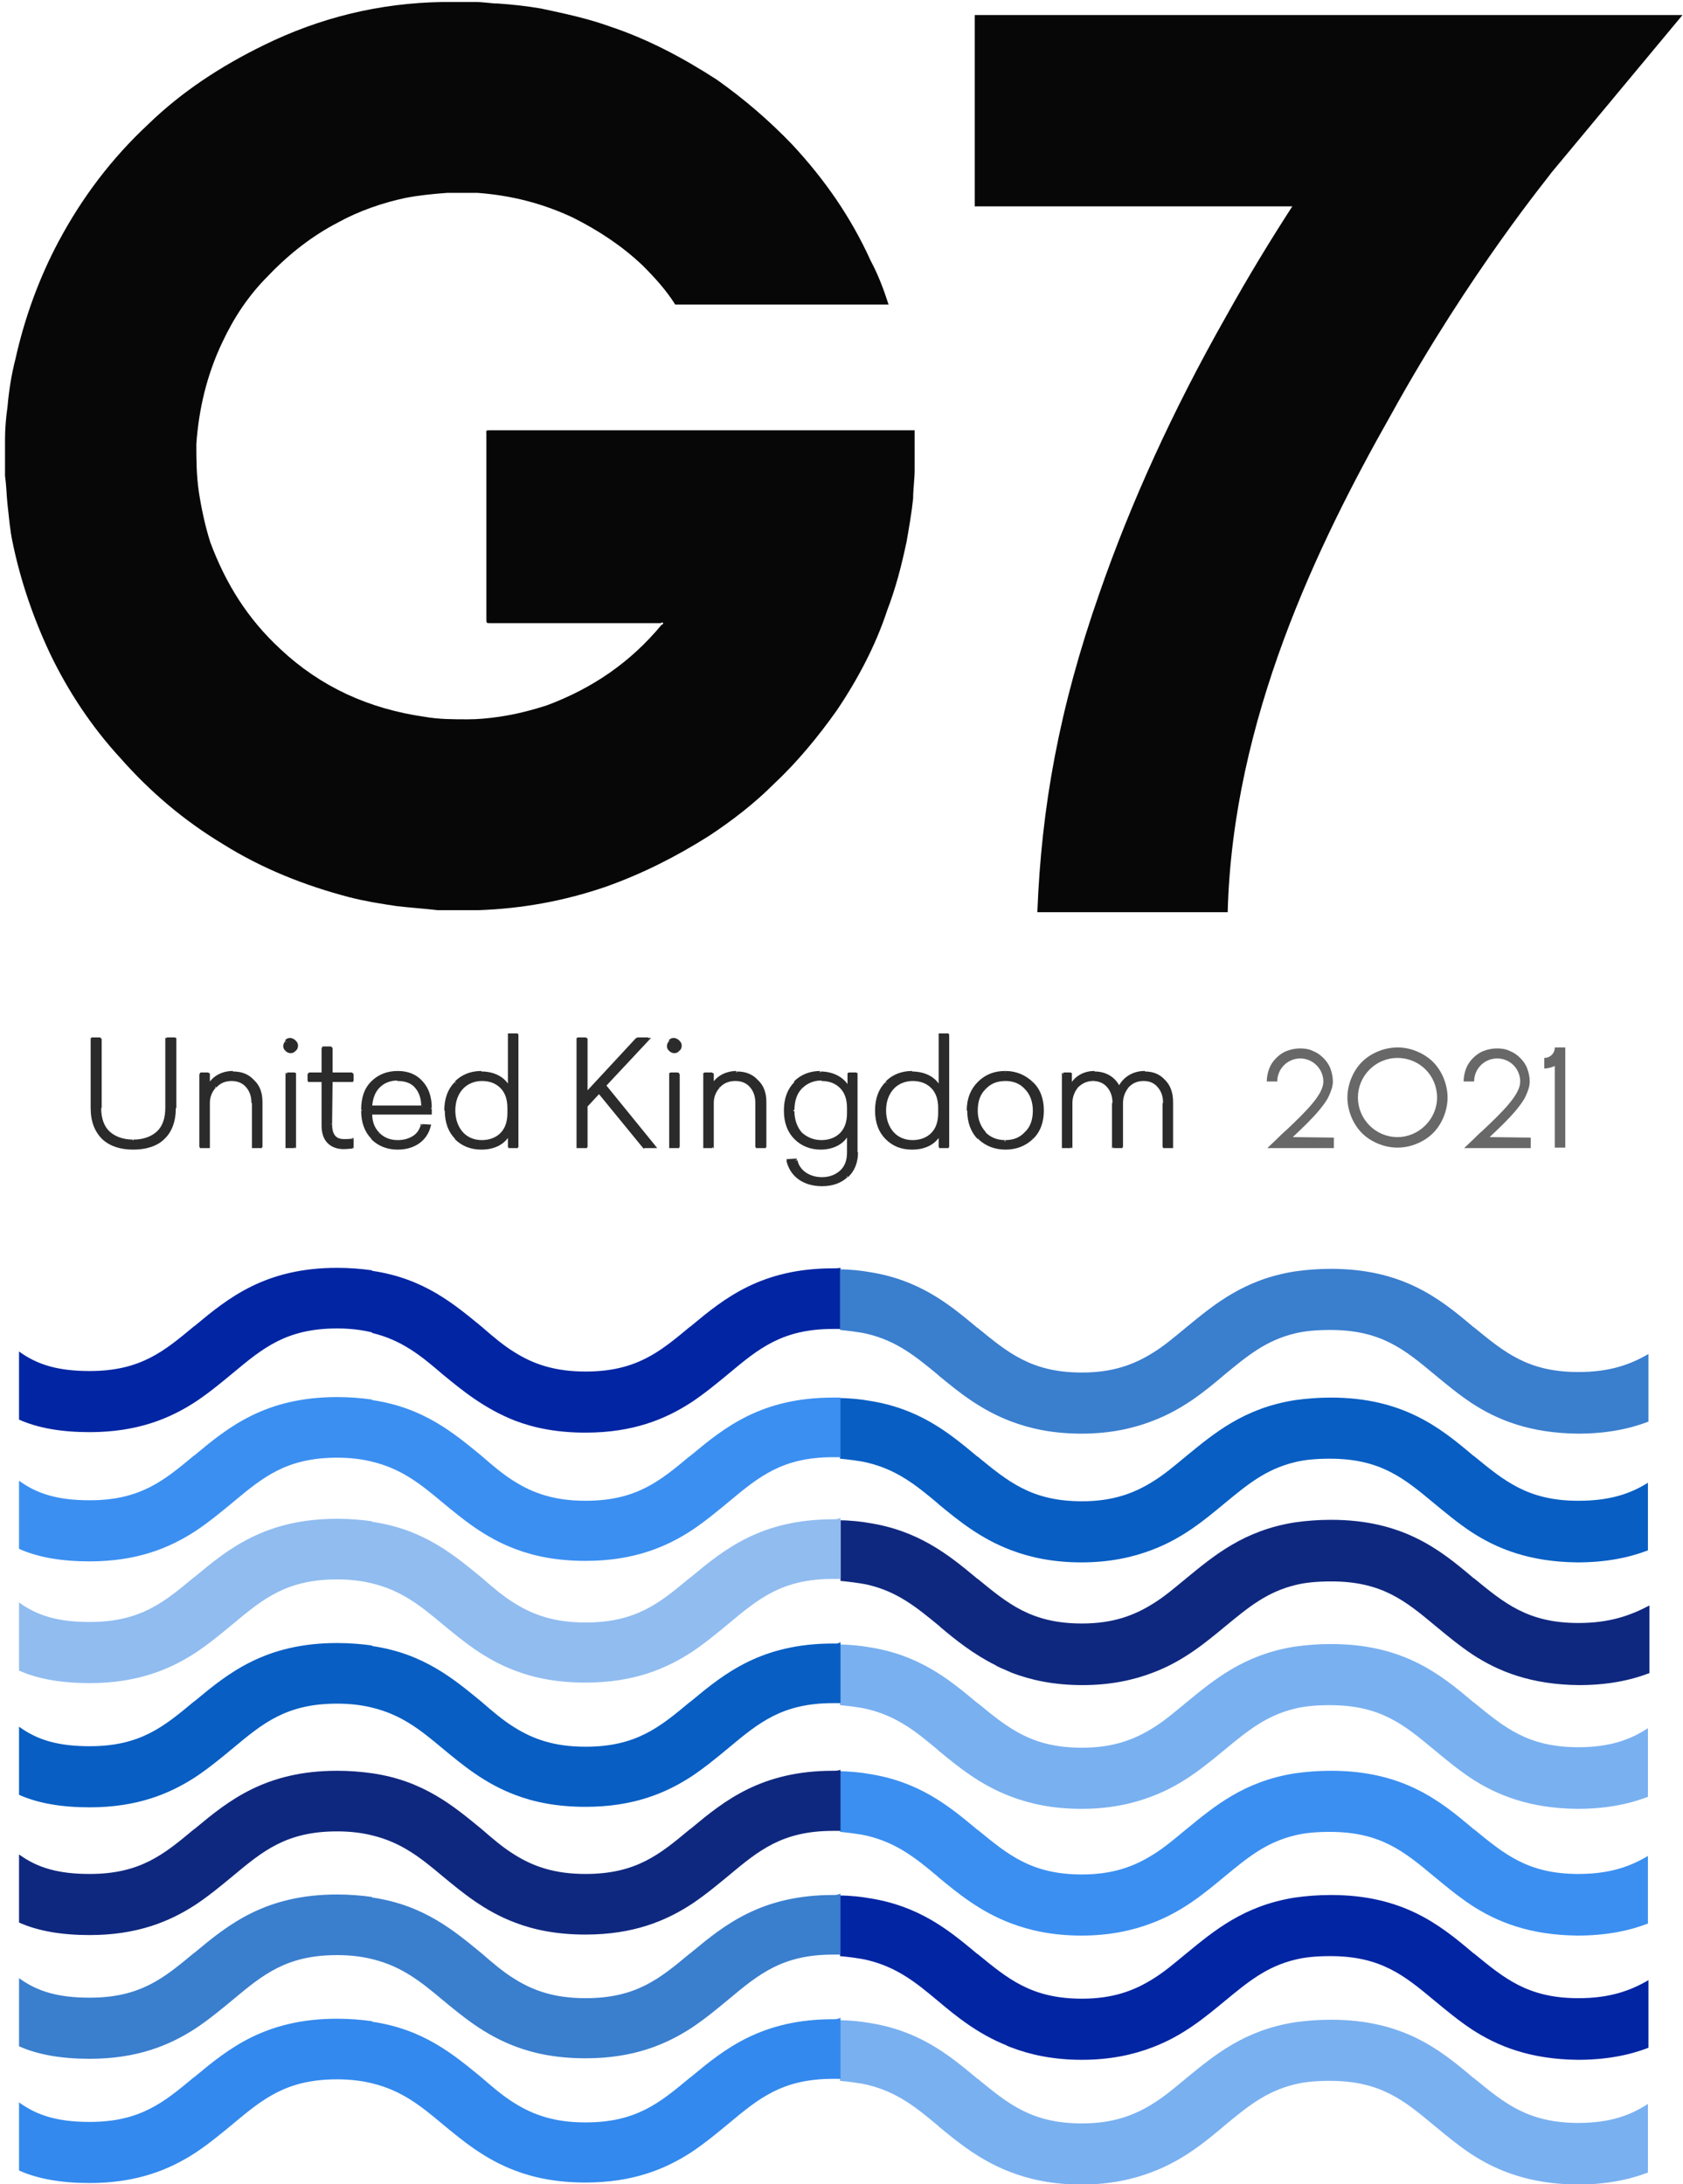
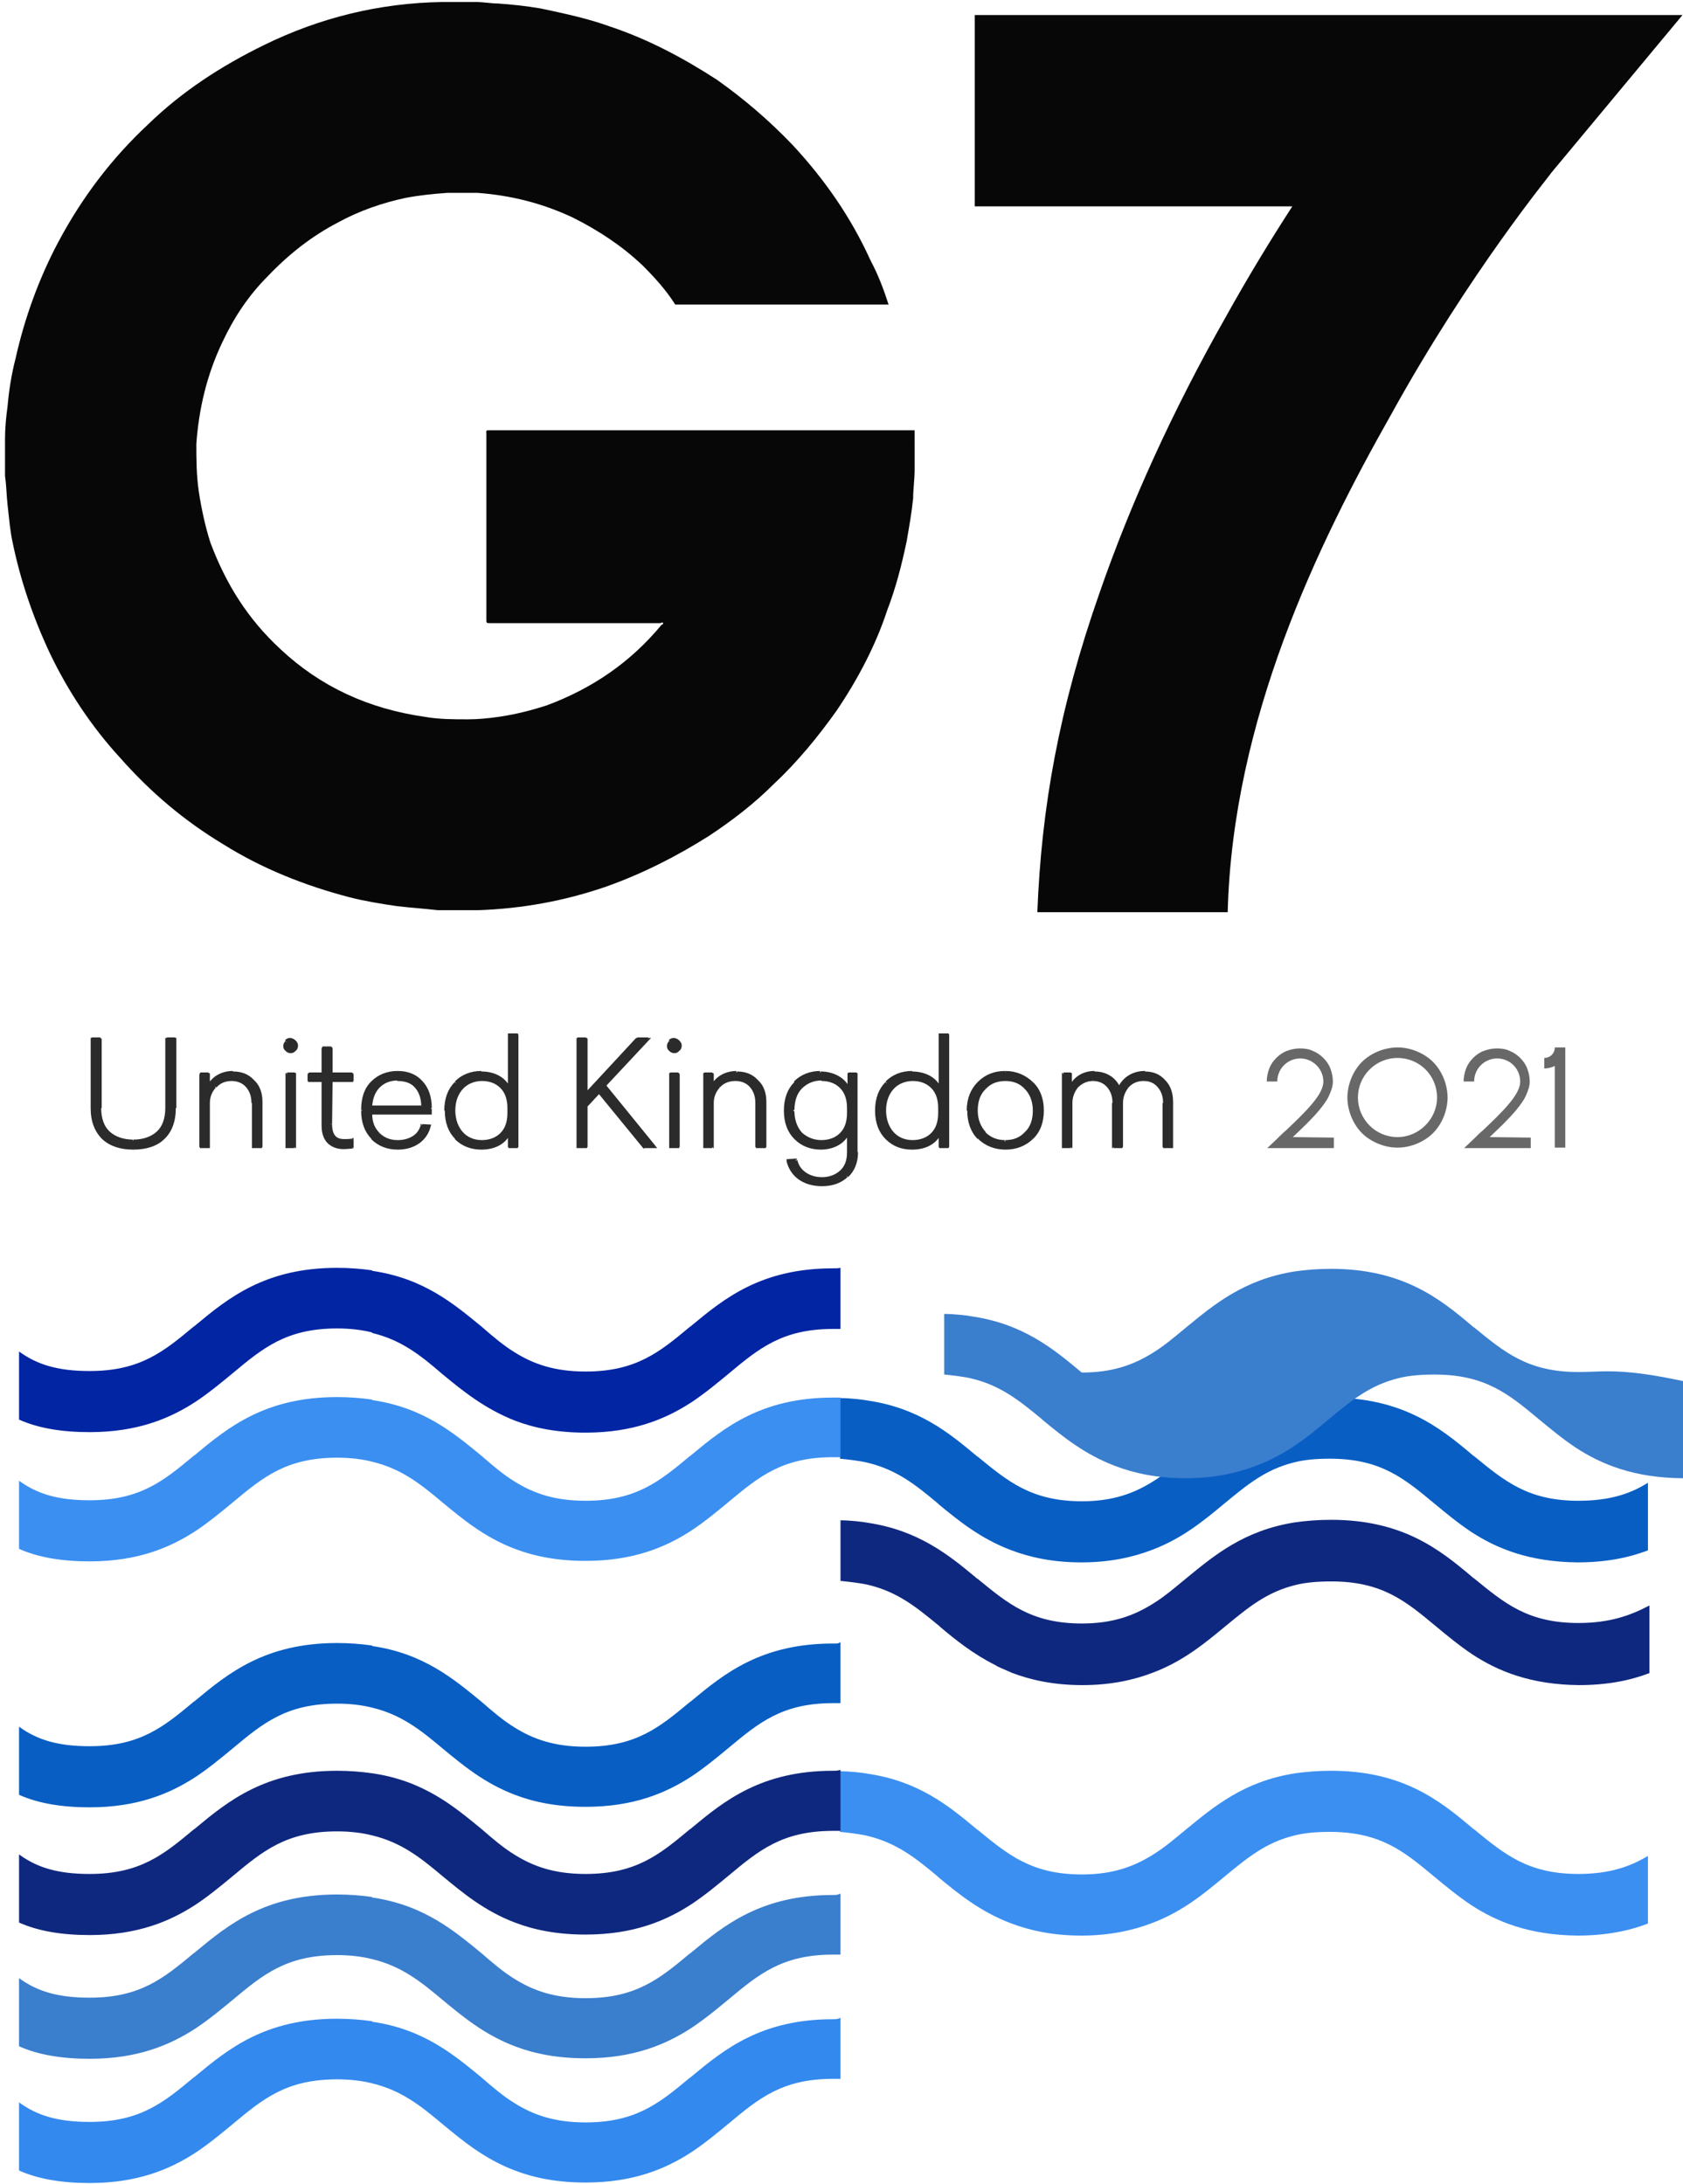
<svg xmlns="http://www.w3.org/2000/svg" version="1.1" id="Layer_1" x="0px" y="0px" viewBox="0 0 336 436" style="enable-background:new 0 0 336 436;" xml:space="preserve">
  <style type="text/css">
	.st0{fill:#0125A3;}
	.st1{fill-rule:evenodd;clip-rule:evenodd;fill:#3B8FF1;}
	.st2{fill-rule:evenodd;clip-rule:evenodd;fill:#79B0F0;}
	.st3{fill-rule:evenodd;clip-rule:evenodd;fill:#0F287F;}
	.st4{fill-rule:evenodd;clip-rule:evenodd;fill:#085EC3;}
	.st5{fill-rule:evenodd;clip-rule:evenodd;fill:#3A7ECE;}
	.st6{fill:#070707;}
	.st7{fill:#686868;}
	.st8{fill:#2B2B2B;}
	.st9{fill:#90BCF0;}
	.st10{fill:#3B8FF1;}
	.st11{fill:#085EC3;}
	.st12{fill:#0F287F;}
	.st13{fill:#3A7ECE;}
	.st14{fill:#3389ED;}
</style>
-   <path class="st0" d="M315.1,398.9c-10.1,0-14.8-4-20.8-8.9c-0.2-0.1-0.3-0.2-0.4-0.3v0c-6.5-5.5-13.9-11.4-28.2-11.4  c-2.6,0-4.9,0.2-7.1,0.5v0c-10.3,1.6-16.3,6.7-21.8,11.2c-2.3,1.9-4.4,3.7-6.7,5.1v0c-3.7,2.3-7.9,3.9-14.1,3.9  c-10.1,0-14.8-4-20.8-8.9c-0.2-0.1-0.3-0.2-0.4-0.3v0c-5.4-4.5-11.4-9.4-21.5-10.9v0c-1-0.2-3.6-0.5-5.6-0.5v12.1  c1.1,0.1,3.9,0.4,5.5,0.8v0c5.8,1.4,9.6,4.4,14,8.1c3.8,3.2,8,6.6,13.7,8.9c0.1,0.1,0.2,0.1,0.4,0.2c0.2,0.1,0.3,0.1,0.5,0.2v0  c3.9,1.5,8.5,2.5,14.2,2.5c5.6,0,10.2-1,14.1-2.5v0c6.1-2.3,10.5-6,14.5-9.3c4.5-3.7,8.2-6.8,14-8.2v0c2-0.5,4.3-0.7,7-0.7  c10.1,0,14.8,3.9,20.8,8.9c2.3,1.9,4.7,3.9,7.4,5.7v0c5.2,3.4,11.7,6,21.2,6.1c5.6,0,10.2-0.9,14.1-2.4v-13.5  C325.5,397.4,321.4,398.9,315.1,398.9z" />
  <path class="st0" d="M166.3,253.2c-14.3,0-21.7,6-28.2,11.4v0c-0.1,0.1-0.2,0.2-0.4,0.3c-6,5-10.7,8.9-20.8,8.9  c-6.2,0-10.4-1.5-14.1-3.8v0c-2.3-1.4-4.4-3.2-6.7-5.2c-5.5-4.5-11.5-9.6-21.8-11.1v-0.1c-2.1-0.3-4.5-0.5-7-0.5  c-14.3,0-21.7,6-28.2,11.4v0c-0.1,0.1-0.2,0.2-0.4,0.3c-6,5-10.7,8.9-20.8,8.9c-6.2,0-10.4-1.2-14.1-3.9v13.6  c3.8,1.7,8.5,2.5,14.1,2.5c9.5,0,16-2.7,21.2-6.1v0c2.7-1.8,5.1-3.8,7.4-5.7c6-5,10.7-8.9,20.8-8.9c2.7,0,5,0.3,7,0.8v0.1  c5.8,1.4,9.6,4.4,14,8.2c4,3.3,8.4,6.9,14.5,9.3v0c3.9,1.5,8.5,2.4,14.1,2.4c9.5,0,16-2.7,21.2-6.1v0c2.7-1.8,5.1-3.8,7.4-5.7  c6-5,10.7-8.9,20.8-8.9c0.5,0,1,0,1.5,0v-12.2C167.3,253.2,166.8,253.2,166.3,253.2z" />
  <path class="st1" d="M315.1,374.1c-10.1,0-14.8-4-20.8-8.9c-0.2-0.1-0.3-0.2-0.4-0.3c-6.5-5.5-13.9-11.4-28.2-11.4  c-2.6,0-4.9,0.2-7.1,0.5v0c-10.3,1.6-16.3,6.7-21.8,11.2c-2.3,1.9-4.4,3.7-6.7,5.1v0c-3.7,2.3-7.9,3.9-14.1,3.9  c-10.1,0-14.8-4-20.8-8.9c-0.2-0.1-0.3-0.2-0.4-0.3v0c-5.4-4.5-11.4-9.4-21.5-10.9v0c-1-0.2-3.6-0.5-5.6-0.5v12.1  c1.1,0.1,3.9,0.4,5.5,0.8c5.8,1.4,9.6,4.4,14,8.1c0.1,0.1,0.1,0.1,0.2,0.2c4,3.3,8.3,6.8,14.3,9.1v0c3.9,1.5,8.5,2.5,14.2,2.5  c5.6,0,10.2-1,14.1-2.5v0c6.1-2.3,10.4-5.9,14.5-9.3c4.5-3.7,8.2-6.8,14-8.2v0c2-0.5,4.3-0.7,7-0.7c10.1,0,14.8,3.9,20.8,8.9  c2.3,1.9,4.7,3.9,7.4,5.7c5.2,3.4,11.7,6,21.2,6.1c5.6,0,10.2-0.9,14.1-2.4v-13.5C325.5,372.6,321.4,374.1,315.1,374.1z" />
-   <path class="st2" d="M315.1,348.8c-10.1,0-14.8-4-20.8-8.9c-0.2-0.1-0.3-0.2-0.4-0.3v0c-6.5-5.5-13.9-11.4-28.2-11.4  c-2.6,0-4.9,0.2-7.1,0.5v0c-10.3,1.6-16.3,6.7-21.8,11.2c-2.3,1.9-4.4,3.7-6.7,5.1v0c-3.7,2.3-7.9,3.9-14.1,3.9  c-10.1,0-14.8-4-20.8-8.9c-0.2-0.1-0.3-0.2-0.4-0.3v0c-5.4-4.5-11.4-9.4-21.5-10.9v0c-1-0.2-3.6-0.5-5.6-0.5v12.1  c1.1,0.1,3.9,0.4,5.5,0.8c5.8,1.4,9.6,4.4,14,8.1c0.1,0.1,0.1,0.1,0.2,0.2c4,3.3,8.3,6.8,14.3,9.1v0c3.9,1.5,8.5,2.5,14.2,2.5  c5.6,0,10.2-1,14.1-2.5v0c6.1-2.3,10.5-6,14.5-9.3c4.5-3.7,8.2-6.8,14-8.2v0c2-0.5,4.3-0.7,7-0.7c10.1,0,14.8,3.9,20.8,8.9  c2.3,1.9,4.7,3.9,7.4,5.7v0c5.2,3.4,11.7,6,21.2,6.1c5.6,0,10.2-0.9,14.1-2.4V345C325.5,347.3,321.4,348.8,315.1,348.8z" />
  <path class="st3" d="M315.1,324c-10.1,0-14.8-4-20.8-8.9c-0.2-0.1-0.3-0.2-0.4-0.3v0c-6.5-5.5-13.9-11.4-28.2-11.4  c-2.6,0-4.9,0.2-7.1,0.5v0c-10.3,1.6-16.3,6.7-21.8,11.2c-2.3,1.9-4.4,3.7-6.7,5.1v0c-3.7,2.3-7.9,3.9-14.1,3.9  c-10.1,0-14.8-4-20.8-8.9c-0.2-0.1-0.3-0.2-0.4-0.3v0c-5.4-4.5-11.5-9.4-21.5-10.9v0c-1-0.2-3.6-0.5-5.5-0.5v12.1h0  c1.1,0.1,3.9,0.4,5.6,0.8v0c5.8,1.4,9.5,4.4,14,8.1c0.1,0.1,0.2,0.1,0.2,0.2c3.2,2.7,6.7,5.5,11.1,7.7c0.2,0.1,0.3,0.2,0.5,0.3  c0.3,0.1,0.6,0.3,0.9,0.4c0.5,0.2,1.1,0.5,1.6,0.7c0.1,0,0.1,0.1,0.2,0.1v0c3.9,1.5,8.5,2.5,14.2,2.5c5.6,0,10.2-1,14.1-2.5v0  c6.1-2.3,10.5-6,14.5-9.3c4.5-3.7,8.2-6.8,14-8.2v0c2-0.5,4.4-0.7,7.1-0.7c10.1,0,14.8,3.9,20.8,8.9c2.3,1.9,4.7,3.9,7.4,5.7v0  c5.2,3.4,11.7,6,21.2,6.1c5.6,0,10.2-0.9,14.1-2.4v-13.5C325.5,322.5,321.4,324,315.1,324z" />
  <path class="st4" d="M315.1,299.6c-10.1,0-14.8-4-20.8-8.9c-0.2-0.1-0.3-0.2-0.4-0.3C287.5,285,280,279,265.7,279  c-2.6,0-4.9,0.2-7.1,0.5v0c-10.3,1.6-16.3,6.7-21.8,11.2c-2.3,1.9-4.4,3.7-6.7,5.1v0c-3.7,2.3-7.9,3.9-14.1,3.9  c-10.1,0-14.8-4-20.8-8.9c-0.2-0.1-0.3-0.2-0.4-0.3v0c-5.4-4.5-11.4-9.4-21.5-10.9v0c-1-0.2-3.6-0.5-5.6-0.5v12.1  c1.1,0.1,3.9,0.4,5.5,0.8c5.8,1.4,9.6,4.4,14,8.1c0.1,0.1,0.1,0.1,0.2,0.2c4,3.3,8.3,6.8,14.3,9.1v0c3.9,1.5,8.5,2.5,14.2,2.5  c5.6,0,10.2-1,14.1-2.5v0c6.1-2.3,10.4-5.9,14.5-9.3c4.5-3.7,8.2-6.8,14-8.2v0c2-0.5,4.3-0.7,7-0.7c10.1,0,14.8,3.9,20.8,8.9  c2.3,1.9,4.7,3.9,7.4,5.7c5.2,3.4,11.7,6,21.2,6.1c5.6,0,10.2-0.9,14.1-2.4v-13.5C325.5,298.2,321.4,299.6,315.1,299.6z" />
-   <path class="st5" d="M315.1,273.9c-10.1,0-14.8-4-20.8-8.9c-0.2-0.1-0.3-0.2-0.4-0.3v0c-6.5-5.5-13.9-11.4-28.2-11.4  c-2.6,0-4.9,0.2-7.1,0.5c-10.3,1.6-16.3,6.7-21.8,11.2c-2.3,1.9-4.4,3.7-6.7,5.1v0c-3.7,2.3-7.9,3.9-14.1,3.9  c-10.1,0-14.8-4-20.8-8.9c-0.2-0.1-0.3-0.2-0.4-0.3v0c-5.4-4.5-11.4-9.4-21.5-10.9v0c-1-0.2-3.6-0.5-5.6-0.5v12.1  c1.1,0.1,3.9,0.4,5.5,0.8c5.8,1.4,9.5,4.4,14,8.1c0.1,0.1,0.1,0.1,0.2,0.2c4,3.3,8.3,6.8,14.3,9.1v0c3.9,1.5,8.5,2.5,14.2,2.5  c5.6,0,10.2-1,14.1-2.5v0c6.1-2.3,10.5-5.9,14.5-9.3c4.5-3.7,8.2-6.8,14-8.2v0c2-0.5,4.4-0.7,7.1-0.7c10.1,0,14.8,3.9,20.8,8.9  c2.3,1.9,4.7,3.9,7.4,5.7v0c5.2,3.4,11.7,6,21.2,6.1c5.6,0,10.2-0.9,14.1-2.4v-13.5C325.5,272.4,321.4,273.9,315.1,273.9z" />
-   <path class="st2" d="M315.1,423.8c-10.1,0-14.8-4-20.8-8.9c-0.2-0.1-0.3-0.2-0.4-0.3v0c-6.5-5.5-13.9-11.4-28.2-11.4  c-2.6,0-4.9,0.2-7.1,0.5v0c-10.3,1.6-16.3,6.7-21.8,11.2c-2.3,1.9-4.4,3.7-6.7,5.1v0c-3.7,2.3-7.9,3.9-14.1,3.9  c-10.1,0-14.8-4-20.8-8.9c-0.2-0.1-0.3-0.2-0.4-0.3v0c-5.4-4.5-11.4-9.4-21.5-10.9v0c-1-0.2-3.6-0.5-5.6-0.5v12.1  c1.1,0.1,3.9,0.4,5.5,0.8h0v0c5.8,1.4,9.6,4.4,14,8.1c0.1,0.1,0.2,0.1,0.2,0.2c4,3.3,8.3,6.8,14.3,9.1v0c3.9,1.5,8.5,2.5,14.2,2.5  c5.6,0,10.2-1,14.1-2.5v0c6.1-2.3,10.5-5.9,14.5-9.3c4.5-3.7,8.2-6.8,14-8.2v0c2-0.5,4.3-0.7,7-0.7c10.1,0,14.8,3.9,20.8,8.9  c2.3,1.9,4.7,3.9,7.4,5.7c5.2,3.4,11.7,6,21.2,6.1c5.6,0,10.2-0.9,14.1-2.4V420C325.5,422.3,321.4,423.8,315.1,423.8z" />
+   <path class="st5" d="M315.1,273.9c-10.1,0-14.8-4-20.8-8.9c-0.2-0.1-0.3-0.2-0.4-0.3v0c-6.5-5.5-13.9-11.4-28.2-11.4  c-2.6,0-4.9,0.2-7.1,0.5c-10.3,1.6-16.3,6.7-21.8,11.2c-2.3,1.9-4.4,3.7-6.7,5.1v0c-3.7,2.3-7.9,3.9-14.1,3.9  c-0.2-0.1-0.3-0.2-0.4-0.3v0c-5.4-4.5-11.4-9.4-21.5-10.9v0c-1-0.2-3.6-0.5-5.6-0.5v12.1  c1.1,0.1,3.9,0.4,5.5,0.8c5.8,1.4,9.5,4.4,14,8.1c0.1,0.1,0.1,0.1,0.2,0.2c4,3.3,8.3,6.8,14.3,9.1v0c3.9,1.5,8.5,2.5,14.2,2.5  c5.6,0,10.2-1,14.1-2.5v0c6.1-2.3,10.5-5.9,14.5-9.3c4.5-3.7,8.2-6.8,14-8.2v0c2-0.5,4.4-0.7,7.1-0.7c10.1,0,14.8,3.9,20.8,8.9  c2.3,1.9,4.7,3.9,7.4,5.7v0c5.2,3.4,11.7,6,21.2,6.1c5.6,0,10.2-0.9,14.1-2.4v-13.5C325.5,272.4,321.4,273.9,315.1,273.9z" />
  <path class="st6" d="M182.6,85.9c0,0-69.6,0-84.7,0c-1,0-0.8,0-0.8,0.8c0,12.2,0,24.7,0,36.9c0,0.8,0,0.8,0.8,0.8  c11.2,0,22.6,0,34,0c0,0,0.3-0.3,0.5,0c0,0.3-0.3,0.3-0.3,0.3c-6.2,7.5-13.8,12.7-22.9,16.1c-3.1,1-6.2,1.8-9.6,2.3  c-2.1,0.3-4.2,0.5-6.2,0.5c-2.9,0-5.7,0-8.6-0.5c-11.2-1.6-20.8-6-28.8-13.5c-6.5-6-10.9-13-14-21.3c-1-3.1-1.8-6.8-2.3-10.1  c-0.5-3.4-0.5-6.5-0.5-9.6c0.5-7,2.1-13.8,5.2-20.3c2.3-4.9,5.2-9.3,9.1-13.2c4.2-4.4,8.8-8,14-10.7c4.2-2.3,8.8-3.9,13.5-4.9  c2.6-0.5,5.5-0.8,8.3-1c1.8,0,3.9,0,6,0c6.8,0.5,13,2.1,19,4.9c5.2,2.6,9.9,5.7,14,9.6c2.3,2.3,4.7,4.9,6.5,7.8h42.6  c-1-3.1-2.1-6-3.6-8.8c-3.9-8.6-9.1-16.1-15.6-23.1c-4.7-4.9-9.6-9.1-15.1-13c-6.8-4.4-13.8-8.1-21.3-10.6  c-4.4-1.6-9.1-2.6-13.8-3.6c-2.9-0.5-5.7-0.8-8.6-1c-1.3,0-2.9-0.3-4.4-0.3c-0.3,0-0.8,0-1,0h-4.4c-0.3,0-0.8,0-1.3,0  C75.8,0.6,63.9,3.5,52.7,9c-8.6,4.2-16.4,9.3-23.1,15.8c-7.3,6.8-13.2,14.6-17.9,23.4c-3.9,7.3-6.8,15.3-8.6,23.4  c-0.8,3.1-1.3,6.2-1.6,9.6C1.2,83.3,1,85.6,1,87.7c0,1,0,2.1,0,2.9v0.5c0,1.3,0,2.6,0,3.9c0.3,2.1,0.3,3.9,0.5,5.7  c0.3,2.6,0.5,5.2,1,7.5c1.6,7.8,4.2,15.3,7.5,22.3c3.6,7.5,8.3,14.6,14,20.8c6,6.8,12.7,12.5,20.5,17.2c7.8,4.9,16.4,8.3,25.2,10.6  c3.1,0.8,6.2,1.3,9.6,1.8c2.6,0.3,5.5,0.5,8.1,0.8c2.6,0,5.5,0,8.1,0c8.6-0.3,17.1-1.8,25.5-4.7c7.3-2.6,14-6,20.5-10.1  c4.7-3.1,9.1-6.5,13-10.4c4.7-4.4,8.8-9.4,12.5-14.6c4.2-6.2,7.8-13,10.1-20c1.8-4.7,2.9-9.1,3.9-13.8c0.5-2.9,1-5.7,1.3-8.6  c0-1.8,0.3-3.9,0.3-5.7c0-0.3,0-0.8,0-1.3v-3.4C182.6,88.2,182.6,86.9,182.6,85.9z" />
  <path class="st6" d="M194.6,3v38.2H258c-4.4,6.8-8.8,14-13.3,22.1c-10.6,18.7-19,37.2-25.2,55.1c-8.1,23.1-11.6,42.9-12.4,63.7h38  c1-38.5,18-73.5,32.6-99.3c15.9-28.8,32-48.1,32-48.3L335.9,3L194.6,3L194.6,3z" />
  <path class="st7" d="M258.1,227c1.9-1.8,3.8-3.6,5.3-5.4c0.8-1,1.5-1.9,1.9-2.8c0.5-1.1,0.8-2,0.8-2.9s-0.2-1.8-0.5-2.6  c-0.3-0.8-0.8-1.5-1.4-2.1c-0.6-0.6-1.3-1.1-2.1-1.4c-0.8-0.4-1.7-0.5-2.6-0.5s-1.8,0.2-2.6,0.5c-0.8,0.3-1.5,0.8-2.1,1.4  c-0.6,0.6-1.1,1.3-1.4,2.1c-0.3,0.8-0.5,1.7-0.5,2.6h2.1c0-2.6,2.1-4.6,4.6-4.6c2.5,0,4.6,2.1,4.6,4.6c0,1.2-0.7,2.6-2.2,4.4  c-1.4,1.7-3.4,3.6-5.3,5.4c-0.6,0.5-1.2,1.1-1.8,1.7l-1.9,1.8h13.3v-2.1L258.1,227L258.1,227z M282.9,228.3c1.2-0.5,2.3-1.2,3.2-2.1  c0.9-0.9,1.6-2,2.1-3.2c0.5-1.2,0.8-2.6,0.8-3.9s-0.3-2.7-0.8-3.9c-0.5-1.2-1.2-2.3-2.1-3.2c-0.9-0.9-2-1.6-3.2-2.1  c-1.2-0.5-2.5-0.8-3.9-0.8c-1.3,0-2.7,0.3-3.9,0.8c-1.2,0.5-2.3,1.2-3.2,2.1c-0.9,0.9-1.6,2-2.1,3.2c-0.5,1.2-0.8,2.6-0.8,3.9  s0.3,2.7,0.8,3.9c0.5,1.2,1.2,2.3,2.1,3.2c0.9,0.9,2,1.6,3.2,2.1c1.2,0.5,2.5,0.8,3.9,0.8C280.4,229.1,281.7,228.8,282.9,228.3z   M286.9,219.1c0,4.3-3.6,7.9-7.9,7.9c-4.4,0-7.9-3.6-7.9-7.9c0-4.3,3.5-7.9,7.9-7.9C283.4,211.2,286.9,214.7,286.9,219.1z   M297.4,227c1.9-1.8,3.8-3.6,5.3-5.4c0.8-1,1.5-1.9,1.9-2.8c0.5-1.1,0.8-2,0.8-2.9s-0.2-1.8-0.5-2.6c-0.3-0.8-0.8-1.5-1.4-2.1  c-0.6-0.6-1.3-1.1-2.1-1.4c-0.8-0.4-1.7-0.5-2.6-0.5s-1.8,0.2-2.6,0.5c-0.8,0.3-1.5,0.8-2.1,1.4c-0.6,0.6-1.1,1.3-1.4,2.1  c-0.3,0.8-0.5,1.7-0.5,2.6h2.1c0-2.6,2.1-4.6,4.6-4.6c2.6,0,4.6,2.1,4.6,4.6c0,1.2-0.7,2.6-2.2,4.4c-1.4,1.7-3.4,3.6-5.3,5.4  c-0.6,0.5-1.2,1.1-1.8,1.7l-1.9,1.8h13.3v-2.1L297.4,227L297.4,227z M312.5,209.1h-2.1v0.2c-0.1,1.1-1,1.9-2.1,1.9v2.1  c0.7,0,1.5-0.2,2.1-0.5v16.3h2.1v-19.8C312.5,209.2,312.5,209.1,312.5,209.1z" />
  <path class="st8" d="M33.3,207.4v13.8c0,4.3-2.5,6.5-6.6,6.5s-6.6-2.3-6.6-6.5v-13.8h-1.7v13.9c0,5.2,3.2,8,8.3,8s8.3-2.8,8.3-8  v-13.9H33.3z M46.5,214.1c-2.4,0-4.2,1.2-4.9,2.8v-2.5h-1.6V229h1.6v-8.8c0-1.2,0.4-2.3,1.3-3.2c0.9-0.9,2-1.4,3.3-1.4  c2.5,0,4.3,1.9,4.3,4.6v8.8h1.6v-9c0-1.8-0.5-3.2-1.6-4.2C49.5,214.6,48.1,214.1,46.5,214.1z M57.2,208c-0.5,0.5-0.5,1.2,0,1.7  c0.5,0.5,1.2,0.5,1.7,0C60.1,208.7,58.2,206.8,57.2,208z M58.9,214.4h-1.6V229h1.6V214.4z M68.8,227.6c-1.8,0-2.8-1.1-2.8-3.2  l0.1-8.6h4.2v-1.4h-4.2l0-5.2h-1.7l0,5.2h-2.8v1.4h2.8l0,8.9c0,3,1.5,4.4,4.1,4.4c0.8,0,1.4-0.1,1.9-0.1v-1.5  C69.7,227.6,69.2,227.6,68.8,227.6z M86,221.2c0-2.2-0.6-3.9-1.8-5.2c-1.2-1.3-2.8-2-4.8-2c-2.1,0-3.8,0.7-5.1,2  c-1.3,1.4-2,3.2-2,5.6s0.7,4.2,2,5.6c1.3,1.4,3,2,5.1,2c3.3,0,5.7-1.8,6.4-4.5l-1.6-0.1c-0.6,2-2.3,3.2-4.8,3.2  c-1.5,0-2.8-0.5-3.8-1.5c-1-1-1.5-2.4-1.6-4.1H86L86,221.2L86,221.2z M79.4,215.5c3.2,0,5,2.1,5,5.4H74  C74.2,217.5,76.3,215.5,79.4,215.5z M103.2,206.5h-1.6v10.6c-0.9-1.8-2.9-3-5.5-3c-2,0-3.8,0.7-5.1,2.1c-1.3,1.4-2,3.2-2,5.6  s0.7,4.2,2,5.5c1.3,1.4,3,2,5.1,2c2.7,0,4.7-1.2,5.6-3.1v2.8h1.6V206.5z M96.2,215.5c3.2,0,5.4,2,5.4,5.6v1c0,3.7-2.2,5.7-5.4,5.7  c-3.3,0-5.6-2.3-5.6-6.2C90.6,217.8,93,215.5,96.2,215.5z M129.4,207.4h-2.2l-10.2,11v-11h-1.7V229h1.7v-8.1l2.6-2.8l9,11h2.1  l-10-12.3L129.4,207.4z M133.8,208c-0.5,0.5-0.5,1.2,0,1.7c0.5,0.5,1.2,0.5,1.7,0C136.7,208.7,134.8,206.8,133.8,208z M135.4,214.4  h-1.6V229h1.6V214.4z M147.1,214.1c-2.4,0-4.2,1.2-4.9,2.8v-2.5h-1.6V229h1.6v-8.8c0-1.2,0.4-2.3,1.3-3.2c0.9-0.9,2-1.4,3.3-1.4  c2.5,0,4.3,1.9,4.3,4.6v8.8h1.6v-9c0-1.8-0.5-3.2-1.6-4.2C150.1,214.6,148.7,214.1,147.1,214.1z M163.8,214.1  c-2.1,0-3.7,0.7-5.1,2.1c-1.3,1.4-2,3.2-2,5.5s0.7,4.2,2,5.6c1.4,1.4,3,2,5.1,2c2.7,0,4.6-1.2,5.5-3v3.8c0,3.2-2.1,5.1-5.3,5.1  c-2.6,0-4.7-1.4-5.2-3.6l-1.6,0.1c0.7,3,3.1,4.9,6.9,4.9c2.1,0,3.7-0.6,4.9-1.8c1.2-1.2,1.9-2.8,1.9-4.9v-15.6h-1.6v2.8  C168.5,215.3,166.5,214.1,163.8,214.1z M164,215.5c3.2,0,5.4,2,5.4,5.6v1c0,3.7-2.2,5.6-5.4,5.6c-3.3,0-5.6-2.3-5.6-6.1  c0-1.9,0.5-3.5,1.6-4.5C161,216.1,162.3,215.5,164,215.5z M189.2,206.5h-1.6v10.6c-0.9-1.8-2.9-3-5.5-3c-2,0-3.8,0.7-5.1,2.1  s-2,3.2-2,5.6s0.7,4.2,2,5.5s3,2,5.1,2c2.7,0,4.7-1.2,5.6-3.1v2.8h1.6V206.5z M182.2,215.5c3.2,0,5.4,2,5.4,5.6v1  c0,3.7-2.2,5.7-5.4,5.7c-3.3,0-5.6-2.3-5.6-6.2C176.6,217.8,179,215.5,182.2,215.5z M195.4,216.2c-1.4,1.4-2.1,3.2-2.1,5.5  s0.7,4.1,2.1,5.5c1.4,1.4,3.2,2.1,5.3,2.1s3.9-0.7,5.3-2.1c1.4-1.4,2.1-3.2,2.1-5.5s-0.7-4.1-2.1-5.5c-1.4-1.4-3.2-2.1-5.3-2.1  S196.8,214.8,195.4,216.2z M200.7,215.5c1.6,0,3,0.6,4.1,1.7c1.1,1.1,1.6,2.6,1.6,4.5s-0.5,3.4-1.6,4.5c-1.1,1.1-2.5,1.7-4.1,1.7  s-3-0.6-4.1-1.7c-1.1-1.1-1.6-2.6-1.6-4.5s0.6-3.4,1.6-4.5C197.7,216.1,199,215.5,200.7,215.5z M228.5,214.1c-2.3,0-4.2,1.2-5.1,3.2  c-0.8-2-2.7-3.2-4.9-3.2c-2.3,0-4,1.2-4.7,2.8v-2.5h-1.5V229h1.6v-8.8c0-1.3,0.4-2.3,1.2-3.2c0.8-0.9,1.9-1.4,3.2-1.4  c2.4,0,4.1,1.8,4.1,4.6v8.8h1.6v-8.8c0-1.3,0.4-2.3,1.2-3.2c0.8-0.9,1.9-1.4,3.2-1.4c2.5,0,4.1,1.8,4.1,4.6v8.8h1.6v-9  c0-1.7-0.5-3.1-1.5-4.2C231.4,214.6,230.1,214.1,228.5,214.1z" />
  <path class="st8" d="M33.3,207.4v-0.2H33v0.2H33.3z M20,207.4h0.2v-0.2H20V207.4z M18.3,207.4v-0.2h-0.2v0.2H18.3z M35,207.4h0.2  v-0.2H35V207.4z M33,207.4v13.8h0.5v-13.8H33z M33,221.2c0,2.1-0.6,3.7-1.7,4.7c-1.1,1-2.7,1.6-4.7,1.6v0.5c2.1,0,3.8-0.6,5-1.7  c1.2-1.2,1.8-2.9,1.8-5.1H33z M26.6,227.5c-2,0-3.6-0.6-4.7-1.6c-1.1-1-1.7-2.6-1.7-4.7h-0.5c0,2.2,0.6,3.9,1.8,5.1  c1.2,1.2,2.9,1.7,5,1.7V227.5z M20.3,221.2v-13.8h-0.5v13.8H20.3z M20,207.1h-1.7v0.5H20V207.1z M18.1,207.4v13.9h0.5v-13.9H18.1z   M18.1,221.2c0,2.7,0.8,4.7,2.3,6.2c1.5,1.4,3.6,2.1,6.2,2.1V229c-2.5,0-4.5-0.7-5.9-2c-1.4-1.3-2.2-3.2-2.2-5.8H18.1z M26.6,229.5  c2.6,0,4.8-0.7,6.2-2.1c1.5-1.4,2.3-3.5,2.3-6.2h-0.5c0,2.6-0.8,4.5-2.2,5.8c-1.4,1.3-3.4,2-5.9,2L26.6,229.5L26.6,229.5z   M35.2,221.2v-13.8h-0.5v13.8H35.2z M35,207.1h-1.7v0.5H35V207.1z M41.6,216.8h-0.2v1.1l0.5-1L41.6,216.8z M41.6,214.4h0.2v-0.2  h-0.2V214.4z M40.1,214.4v-0.2h-0.2v0.2H40.1z M40.1,229h-0.2v0.2h0.2V229z M41.7,229v0.2h0.2V229H41.7z M43,216.9l-0.2-0.2  L43,216.9z M50.5,229h-0.2v0.2h0.2V229z M52.1,229v0.2h0.2V229H52.1z M50.5,215.7l-0.2,0.2v0L50.5,215.7z M46.5,213.8  c-2.5,0-4.3,1.3-5.1,2.9l0.5,0.2c0.7-1.4,2.3-2.6,4.6-2.6V213.8z M41.9,216.8v-2.5h-0.5v2.5H41.9z M41.6,214.1h-1.6v0.5h1.6V214.1z   M39.8,214.4V229h0.5v-14.6H39.8z M40.1,229.2h1.6v-0.5h-1.6V229.2z M41.9,229v-8.8h-0.5v8.8H41.9z M41.9,220.2  c0-1.2,0.4-2.2,1.2-3.1l-0.4-0.3c-0.9,0.9-1.3,2.1-1.3,3.4H41.9z M43.2,217.1c0.8-0.9,1.8-1.3,3.1-1.3v-0.5c-1.4,0-2.5,0.5-3.5,1.4  L43.2,217.1z M46.2,215.8c1.2,0,2.2,0.4,2.9,1.2c0.7,0.8,1.1,1.8,1.1,3.2h0.5c0-1.4-0.5-2.6-1.2-3.5s-1.9-1.4-3.3-1.4V215.8z   M50.3,220.2v8.8h0.5v-8.8H50.3z M50.5,229.2h1.6v-0.5h-1.6V229.2z M52.4,229v-9h-0.5v9H52.4z M52.4,220c0-1.8-0.5-3.3-1.7-4.4  l-0.3,0.4c1,1,1.5,2.4,1.5,4.1L52.4,220L52.4,220z M50.7,215.6c-1.1-1.2-2.5-1.7-4.2-1.7v0.5c1.6,0,2.9,0.5,3.9,1.6L50.7,215.6z   M57.2,208l0.2,0.2l0,0l0,0L57.2,208z M57.2,209.6l-0.2,0.2L57.2,209.6z M58.9,209.6l-0.2-0.2l0,0l0,0L58.9,209.6z M58.9,214.4h0.2  v-0.2h-0.2V214.4z M57.2,214.4v-0.2H57v0.2H57.2z M57.2,229H57v0.2h0.2V229z M58.9,229v0.2h0.2V229H58.9z M57,207.8  c-0.6,0.6-0.6,1.5,0,2l0.3-0.4c-0.4-0.4-0.4-1,0-1.3L57,207.8z M57,209.8c0.6,0.6,1.5,0.6,2,0l-0.3-0.4c-0.4,0.4-1,0.4-1.3,0  L57,209.8z M59,209.8c0.4-0.3,0.5-0.7,0.5-1.1c0-0.4-0.2-0.7-0.5-1c-0.3-0.3-0.6-0.4-1-0.5c-0.4,0-0.8,0.1-1.1,0.5l0.4,0.3  c0.2-0.2,0.4-0.3,0.6-0.3c0.2,0,0.5,0.1,0.7,0.3c0.2,0.2,0.3,0.4,0.3,0.7c0,0.2-0.1,0.4-0.3,0.6L59,209.8z M58.9,214.1h-1.6v0.5h1.6  V214.1z M57,214.4V229h0.5v-14.6H57z M57.2,229.2h1.6v-0.5h-1.6V229.2z M59.1,229v-14.6h-0.5V229H59.1z M66.1,224.4h-0.2H66.1z   M66.1,215.8v-0.2h-0.2v0.2H66.1z M70.3,215.8v0.2h0.2v-0.2H70.3z M70.3,214.4h0.2v-0.2h-0.2V214.4z M66.1,214.4h-0.2v0.2h0.2V214.4  z M66.1,209.2h0.2v-0.2h-0.2V209.2z M64.5,209.2v-0.2h-0.2v0.2H64.5z M64.5,214.4v0.2h0.2v-0.2H64.5z M61.7,214.4v-0.2h-0.2v0.2  H61.7z M61.7,215.8h-0.2v0.2h0.2V215.8z M64.5,215.8h0.2v-0.2h-0.2V215.8z M64.4,224.7h-0.2H64.4z M70.4,229l0,0.2l0.2,0V229H70.4z   M70.4,227.5h0.2v-0.3l-0.3,0L70.4,227.5z M68.8,227.4c-0.9,0-1.5-0.2-1.9-0.7c-0.4-0.5-0.6-1.2-0.6-2.3h-0.5c0,1.1,0.2,2,0.8,2.6  c0.5,0.6,1.3,0.9,2.3,0.9V227.4z M66.3,224.4l0.1-8.7h-0.5l-0.1,8.6L66.3,224.4z M66.1,216h4.2v-0.5h-4.2V216z M70.6,215.8v-1.4  h-0.5v1.4H70.6z M70.3,214.1h-4.2v0.5h4.2V214.1z M66.4,214.4l0-5.2h-0.5l0,5.2L66.4,214.4z M66.1,208.9h-1.7v0.5h1.7V208.9z   M64.2,209.2l0,5.2h0.5l0-5.2L64.2,209.2z M64.5,214.1h-2.8v0.5h2.8V214.1z M61.4,214.4v1.4h0.5v-1.4H61.4z M61.7,216h2.8v-0.5h-2.8  V216z M64.2,215.8l0,8.9h0.5l0-8.9H64.2z M64.2,224.7c0,1.5,0.4,2.7,1.2,3.5c0.8,0.8,1.9,1.2,3.2,1.2v-0.5c-1.2,0-2.2-0.3-2.8-1  s-1-1.7-1-3.2L64.2,224.7L64.2,224.7z M68.5,229.4c0.8,0,1.4-0.1,1.9-0.1l-0.1-0.5c-0.5,0.1-1.1,0.1-1.8,0.1L68.5,229.4L68.5,229.4z   M70.6,229v-1.5h-0.5v1.5H70.6z M70.3,227.3c-0.6,0.1-1.1,0.1-1.5,0.1v0.5c0.4,0,0.9-0.1,1.6-0.1L70.3,227.3z M84.2,216.1l-0.2,0.2  L84.2,216.1z M74.3,227.2l0.2-0.2L74.3,227.2z M85.8,224.7l0.2,0.1l0.1-0.3l-0.3,0L85.8,224.7z M84.2,224.6l0-0.2l-0.2,0l-0.1,0.2  L84.2,224.6z M75.6,226.4l-0.2,0.2L75.6,226.4z M74,222.3V222h-0.2v0.2H74z M86,222.3v0.2h0.2v-0.2H86z M84.4,220.9v0.2h0.2v-0.2  H84.4z M74,220.9l-0.2,0l0,0.3H74V220.9z M86.2,221.2c0-2.2-0.6-4-1.8-5.3l-0.4,0.3c1.1,1.2,1.7,2.9,1.7,5L86.2,221.2L86.2,221.2z   M84.4,215.9c-1.2-1.4-2.9-2.1-5-2.1v0.5c2,0,3.5,0.6,4.6,1.9L84.4,215.9z M79.4,213.8c-2.1,0-3.9,0.7-5.3,2.1l0.4,0.3  c1.2-1.3,2.9-1.9,4.9-1.9V213.8z M74.1,215.9c-1.4,1.4-2,3.3-2,5.7h0.5c0-2.3,0.6-4.1,1.9-5.4L74.1,215.9z M72.1,221.7  c0,2.4,0.7,4.3,2.1,5.7l0.4-0.3c-1.3-1.3-1.9-3.1-1.9-5.4H72.1z M74.1,227.4c1.4,1.4,3.2,2.1,5.3,2.1V229c-2,0-3.7-0.6-4.9-2  L74.1,227.4z M79.4,229.5c3.4,0,5.9-1.8,6.6-4.7l-0.5-0.1c-0.7,2.6-2.9,4.3-6.2,4.3V229.5z M85.9,224.5l-1.6-0.1l0,0.5l1.6,0.1  L85.9,224.5z M84,224.6c-0.3,1-0.8,1.7-1.6,2.2c-0.8,0.5-1.8,0.8-3,0.8v0.5c1.3,0,2.4-0.3,3.3-0.9c0.9-0.6,1.5-1.4,1.8-2.5L84,224.6  z M79.4,227.6c-1.5,0-2.7-0.5-3.6-1.4l-0.3,0.4c1.1,1,2.4,1.6,4,1.6V227.6z M75.8,226.2c-1-1-1.5-2.2-1.5-3.9l-0.5,0  c0,1.8,0.6,3.2,1.6,4.2L75.8,226.2z M74,222.5H86V222H74V222.5z M86.2,222.3v-1h-0.5v1H86.2z M79.4,215.8c1.6,0,2.8,0.5,3.5,1.4  c0.8,0.9,1.2,2.2,1.2,3.7h0.5c0-1.7-0.5-3.1-1.4-4.1c-0.9-1-2.2-1.6-3.9-1.6V215.8z M84.4,220.7H74v0.5h10.3V220.7z M74.3,220.9  c0.1-1.6,0.6-2.9,1.5-3.8c0.9-0.9,2.1-1.4,3.6-1.4v-0.5c-1.6,0-2.9,0.5-3.9,1.5s-1.6,2.4-1.6,4.1L74.3,220.9z M103.2,206.5h0.2v-0.2  h-0.2V206.5z M101.6,206.5v-0.2h-0.2v0.2H101.6z M101.6,217.1l-0.2,0.1l0.5,0.9v-1H101.6z M91,216.1l-0.2-0.2L91,216.1z M91,227.2  l0.2-0.2L91,227.2z M101.7,226.2h0.2v-1.1l-0.5,1L101.7,226.2z M101.7,229h-0.2v0.2h0.2V229z M103.2,229v0.2h0.2V229H103.2z   M103.2,206.3h-1.6v0.5h1.6V206.3z M101.4,206.5v10.6h0.5v-10.6H101.4z M101.8,217c-0.9-1.9-3-3.1-5.7-3.1v0.5  c2.6,0,4.5,1.2,5.3,2.8L101.8,217z M96.1,213.8c-2.1,0-3.9,0.7-5.3,2.1l0.4,0.4c1.3-1.3,2.9-2,4.9-2V213.8z M90.8,216  c-1.4,1.4-2.1,3.3-2.1,5.7h0.5c0-2.3,0.6-4.1,1.9-5.4L90.8,216z M88.8,221.7c0,2.4,0.7,4.3,2.1,5.7l0.4-0.4c-1.3-1.3-1.9-3-1.9-5.3  H88.8z M90.8,227.4c1.4,1.4,3.2,2.1,5.3,2.1V229c-2,0-3.6-0.6-4.9-2L90.8,227.4z M96.1,229.5c2.8,0,4.9-1.2,5.8-3.2l-0.4-0.2  c-0.8,1.8-2.7,2.9-5.4,2.9V229.5z M101.4,226.2v2.8h0.5v-2.8H101.4z M101.7,229.2h1.6v-0.5h-1.6V229.2z M103.5,229v-22.5H103V229  H103.5z M96.2,215.8c1.6,0,2.8,0.5,3.7,1.4c0.9,0.9,1.4,2.2,1.4,4h0.5c0-1.9-0.6-3.4-1.5-4.4c-1-1-2.4-1.5-4.1-1.5V215.8z   M101.3,221.2v1h0.5v-1H101.3z M101.3,222.2c0,1.8-0.5,3.1-1.4,4c-0.9,0.9-2.2,1.4-3.7,1.4v0.5c1.6,0,3-0.5,4-1.5  c1-1,1.6-2.5,1.6-4.4H101.3z M96.2,227.6c-1.6,0-2.9-0.6-3.8-1.6c-0.9-1-1.5-2.5-1.5-4.3h-0.5c0,2,0.6,3.6,1.7,4.7s2.5,1.7,4.2,1.7  V227.6z M90.9,221.7c0-1.9,0.6-3.3,1.5-4.3c0.9-1,2.3-1.6,3.8-1.6v-0.5c-1.7,0-3.2,0.6-4.2,1.7c-1.1,1.1-1.7,2.7-1.7,4.7H90.9z   M129.4,207.4l0.2,0.2l0.4-0.4h-0.6V207.4z M127.2,207.4v-0.2h-0.1l-0.1,0.1L127.2,207.4z M117,218.3h-0.2v0.6l0.4-0.5L117,218.3z   M117,207.4h0.2v-0.2H117V207.4z M115.3,207.4v-0.2h-0.2v0.2H115.3z M115.3,229h-0.2v0.2h0.2V229z M117,229v0.2h0.2V229H117z   M117,220.8l-0.2-0.2l-0.1,0.1v0.1H117z M119.6,218l0.2-0.2l-0.2-0.2l-0.2,0.2L119.6,218z M128.6,229l-0.2,0.2l0.1,0.1h0.1  L128.6,229L128.6,229z M130.7,229v0.2h0.5l-0.3-0.4L130.7,229z M120.7,216.7l-0.2-0.2l-0.1,0.2l0.1,0.2L120.7,216.7z M129.4,207.1  h-2.2v0.5h2.2V207.1z M127,207.2l-10.2,11l0.4,0.3l10.2-11L127,207.2z M117.3,218.3v-11h-0.5v11H117.3z M117,207.1h-1.7v0.5h1.7  V207.1z M115.1,207.4V229h0.5v-21.6H115.1z M115.3,229.2h1.7v-0.5h-1.7V229.2z M117.3,229v-8.1h-0.5v8.1H117.3z M117.2,221l2.6-2.8  l-0.4-0.3l-2.6,2.8L117.2,221z M119.4,218.2l9,11l0.4-0.3l-9-11L119.4,218.2z M128.6,229.2h2.1v-0.5h-2.1V229.2z M130.9,228.8  l-10-12.3l-0.4,0.3l10,12.3L130.9,228.8z M120.9,216.9l8.7-9.3l-0.4-0.3l-8.7,9.3L120.9,216.9z M133.8,208l0.2,0.2l0,0l0,0  L133.8,208z M133.8,209.6l-0.2,0.2L133.8,209.6z M135.5,209.6l-0.2-0.2l0,0l0,0L135.5,209.6z M135.4,214.4h0.2v-0.2h-0.2V214.4z   M133.8,214.4v-0.2h-0.2v0.2H133.8z M133.8,229h-0.2v0.2h0.2V229z M135.4,229v0.2h0.2V229H135.4z M133.6,207.8c-0.6,0.6-0.6,1.5,0,2  l0.4-0.4c-0.4-0.4-0.4-1,0-1.3L133.6,207.8z M133.6,209.8c0.6,0.6,1.5,0.6,2,0l-0.4-0.4c-0.4,0.4-1,0.4-1.3,0L133.6,209.8z   M135.6,209.8c0.4-0.3,0.5-0.7,0.5-1.1c0-0.4-0.2-0.7-0.5-1c-0.3-0.3-0.6-0.4-1-0.5c-0.4,0-0.8,0.1-1.1,0.5l0.4,0.3  c0.2-0.2,0.4-0.3,0.6-0.3c0.2,0,0.5,0.1,0.7,0.3s0.3,0.4,0.3,0.7c0,0.2-0.1,0.4-0.3,0.6L135.6,209.8z M135.4,214.1h-1.6v0.5h1.6  V214.1z M133.6,214.4V229h0.5v-14.6H133.6z M133.8,229.2h1.6v-0.5h-1.6V229.2z M135.7,229v-14.6h-0.5V229H135.7z M142.2,216.8H142  v1.1l0.5-1L142.2,216.8z M142.2,214.4h0.2v-0.2h-0.2V214.4z M140.6,214.4v-0.2h-0.2v0.2H140.6z M140.6,229h-0.2v0.2h0.2V229z   M142.3,229v0.2h0.2V229H142.3z M143.5,216.9l-0.2-0.2L143.5,216.9z M151.1,229h-0.2v0.2h0.2V229z M152.7,229v0.2h0.2V229H152.7z   M151.1,215.7l-0.2,0.2l0,0L151.1,215.7z M147.1,213.8c-2.5,0-4.4,1.3-5.1,2.9l0.4,0.2c0.6-1.4,2.3-2.6,4.6-2.6V213.8z M142.5,216.8  v-2.5H142v2.5H142.5z M142.2,214.1h-1.6v0.5h1.6V214.1z M140.4,214.4V229h0.5v-14.6H140.4z M140.6,229.2h1.6v-0.5h-1.6V229.2z   M142.5,229v-8.8H142v8.8H142.5z M142.5,220.2c0-1.2,0.4-2.2,1.2-3.1l-0.4-0.3c-0.9,0.9-1.3,2.1-1.3,3.4H142.5z M143.7,217.1  c0.8-0.9,1.9-1.3,3.1-1.3v-0.5c-1.4,0-2.5,0.5-3.4,1.4L143.7,217.1z M146.8,215.8c1.2,0,2.2,0.4,2.9,1.2s1.1,1.8,1.1,3.2h0.5  c0-1.4-0.4-2.6-1.2-3.5c-0.8-0.9-1.9-1.4-3.3-1.4V215.8z M150.8,220.2v8.8h0.5v-8.8H150.8z M151.1,229.2h1.6v-0.5h-1.6V229.2z   M153,229v-9h-0.5v9H153z M153,220c0-1.8-0.5-3.3-1.7-4.4l-0.4,0.4c1,1,1.5,2.4,1.5,4.1L153,220L153,220z M151.3,215.6  c-1.1-1.2-2.5-1.7-4.2-1.7v0.5c1.6,0,2.9,0.5,3.9,1.6L151.3,215.6z M158.7,216.1l-0.2-0.2L158.7,216.1z M158.7,227.2l-0.2,0.2  L158.7,227.2z M169.3,226.3h0.2v-1l-0.5,0.9L169.3,226.3z M158.9,231.6l0.2-0.1l0-0.2l-0.2,0V231.6z M157.3,231.6l0-0.2l-0.3,0  l0.1,0.3L157.3,231.6z M169.1,234.8l-0.2-0.2L169.1,234.8z M171,214.4h0.2v-0.2H171V214.4z M169.4,214.4v-0.2h-0.2v0.2H169.4z   M169.4,217.2l-0.2,0.1l0.5,1v-1.1H169.4z M159.9,217.2l-0.2-0.2L159.9,217.2z M163.8,213.8c-2.1,0-3.9,0.7-5.3,2.1l0.3,0.4  c1.3-1.3,2.9-2,4.9-2V213.8z M158.6,216c-1.4,1.4-2.1,3.3-2.1,5.7h0.5c0-2.3,0.6-4,1.9-5.3L158.6,216z M156.5,221.7  c0,2.4,0.7,4.3,2.1,5.7l0.4-0.3c-1.3-1.3-1.9-3.1-1.9-5.4H156.5z M158.6,227.4c1.4,1.4,3.2,2.1,5.3,2.1V229c-2,0-3.6-0.6-4.9-2  L158.6,227.4z M163.8,229.5c2.7,0,4.8-1.2,5.7-3.1l-0.5-0.2c-0.8,1.7-2.7,2.8-5.3,2.8L163.8,229.5L163.8,229.5z M169.1,226.3v3.8  h0.5v-3.8H169.1z M169.1,230.1c0,1.6-0.5,2.8-1.4,3.6s-2.1,1.3-3.6,1.3v0.5c1.6,0,3-0.5,4-1.4s1.5-2.3,1.5-4H169.1z M164.1,235  c-2.5,0-4.5-1.4-4.9-3.4l-0.5,0.1c0.5,2.4,2.7,3.9,5.4,3.9V235z M158.9,231.3l-1.7,0.1l0,0.5l1.6-0.1L158.9,231.3z M157,231.7  c0.7,3.1,3.3,5.1,7.1,5.1v-0.5c-3.6,0-6-1.9-6.6-4.8L157,231.7z M164.1,236.8c2.1,0,3.8-0.6,5.1-1.8l-0.4-0.4  c-1.2,1.1-2.8,1.7-4.8,1.7V236.8z M169.3,235c1.3-1.2,2-2.9,2-5h-0.5c0,2-0.6,3.5-1.8,4.7L169.3,235z M171.2,230v-15.6h-0.5V230  H171.2z M171,214.1h-1.6v0.5h1.6V214.1z M169.2,214.4v2.8h0.5v-2.8H169.2z M169.6,217.1c-0.9-1.9-3.1-3.2-5.8-3.2v0.5  c2.6,0,4.5,1.2,5.4,2.9L169.6,217.1z M164,215.8c1.6,0,2.8,0.5,3.7,1.4c0.9,0.9,1.4,2.2,1.4,4h0.5c0-1.9-0.6-3.4-1.5-4.4  c-1-1-2.4-1.5-4.1-1.5V215.8z M169.1,221.2v1h0.5v-1H169.1z M169.1,222.2c0,1.8-0.5,3.1-1.4,4s-2.2,1.4-3.7,1.4v0.5  c1.6,0,3-0.5,4-1.5c1-1,1.6-2.5,1.6-4.4H169.1z M164,227.6c-1.6,0-2.9-0.6-3.9-1.5c-0.9-1-1.5-2.5-1.5-4.3h-0.5c0,2,0.6,3.6,1.7,4.7  c1,1.1,2.5,1.7,4.2,1.7V227.6z M158.6,221.7c0-1.9,0.5-3.4,1.5-4.4l-0.4-0.4c-1.1,1.1-1.6,2.7-1.6,4.7H158.6z M160.1,217.3  c1-1,2.3-1.6,3.9-1.6v-0.5c-1.7,0-3.1,0.6-4.2,1.7L160.1,217.3z M189.2,206.5h0.2v-0.2h-0.2V206.5z M187.6,206.5v-0.2h-0.2v0.2  H187.6z M187.6,217.1l-0.2,0.1l0.5,0.9v-1H187.6z M177,216.1l-0.2-0.2L177,216.1z M177,227.2l0.2-0.2L177,227.2z M187.7,226.2h0.2  v-1.1l-0.5,1L187.7,226.2z M187.7,229h-0.2v0.2h0.2V229z M189.2,229v0.2h0.2V229H189.2z M189.2,206.3h-1.6v0.5h1.6V206.3z   M187.4,206.5v10.6h0.5v-10.6H187.4z M187.8,217c-0.9-1.9-3-3.1-5.8-3.1v0.5c2.6,0,4.4,1.2,5.3,2.8L187.8,217z M182.1,213.8  c-2.1,0-3.9,0.7-5.3,2.1l0.4,0.4c1.3-1.3,2.9-2,4.9-2V213.8z M176.8,216c-1.4,1.4-2.1,3.3-2.1,5.7h0.5c0-2.3,0.7-4.1,1.9-5.4  L176.8,216z M174.7,221.7c0,2.4,0.7,4.3,2.1,5.7l0.4-0.4c-1.3-1.3-1.9-3-1.9-5.3H174.7z M176.8,227.4c1.4,1.4,3.1,2.1,5.3,2.1V229  c-2,0-3.6-0.6-4.9-2L176.8,227.4z M182.1,229.5c2.8,0,4.9-1.2,5.8-3.2l-0.5-0.2c-0.8,1.8-2.7,2.9-5.4,2.9V229.5z M187.4,226.2v2.8  h0.5v-2.8H187.4z M187.7,229.2h1.6v-0.5h-1.6V229.2z M189.5,229v-22.5H189V229H189.5z M182.2,215.8c1.6,0,2.8,0.5,3.7,1.4  c0.9,0.9,1.4,2.2,1.4,4h0.5c0-1.9-0.6-3.4-1.5-4.4c-1-1-2.4-1.5-4.1-1.5V215.8z M187.3,221.2v1h0.5v-1H187.3z M187.3,222.2  c0,1.8-0.5,3.1-1.4,4c-0.9,0.9-2.2,1.4-3.7,1.4v0.5c1.6,0,3-0.5,4-1.5c1-1,1.6-2.5,1.6-4.4H187.3z M182.2,227.6  c-1.6,0-2.9-0.6-3.8-1.6c-0.9-1-1.5-2.5-1.5-4.3h-0.5c0,2,0.6,3.6,1.7,4.7s2.5,1.7,4.2,1.7V227.6z M176.9,221.7  c0-1.9,0.6-3.3,1.5-4.3c0.9-1,2.3-1.6,3.8-1.6v-0.5c-1.7,0-3.2,0.6-4.2,1.7s-1.7,2.7-1.7,4.7H176.9z M195.4,216.2l0.2,0.2  L195.4,216.2z M195.4,227.2l-0.2,0.2L195.4,227.2z M206,227.2l0.2,0.2L206,227.2z M206,216.2l-0.2,0.2L206,216.2z M204.8,217.2  l-0.2,0.2L204.8,217.2z M204.8,226.2l-0.2-0.2L204.8,226.2z M196.6,226.2l-0.2,0.2L196.6,226.2z M196.6,217.2l-0.2-0.2L196.6,217.2z   M195.2,216c-1.4,1.4-2.2,3.3-2.2,5.7h0.5c0-2.2,0.7-4,2-5.3L195.2,216z M193.1,221.7c0,2.3,0.7,4.3,2.1,5.7l0.4-0.3  c-1.3-1.3-2-3.1-2-5.4H193.1z M195.3,227.4c1.5,1.4,3.3,2.1,5.5,2.1V229c-2.1,0-3.8-0.7-5.1-2L195.3,227.4z M200.7,229.5  c2.2,0,4-0.7,5.5-2.1l-0.4-0.4c-1.4,1.3-3.1,2-5.1,2L200.7,229.5L200.7,229.5z M206.2,227.4c1.5-1.4,2.2-3.4,2.2-5.7h-0.5  c0,2.2-0.7,4-2,5.3L206.2,227.4z M208.4,221.7c0-2.3-0.7-4.3-2.2-5.7l-0.4,0.4c1.4,1.3,2,3.1,2,5.3H208.4z M206.2,216  c-1.5-1.4-3.3-2.2-5.5-2.2v0.5c2.1,0,3.8,0.7,5.1,2L206.2,216z M200.7,213.8c-2.2,0-4,0.7-5.5,2.2l0.3,0.4c1.4-1.3,3.1-2,5.1-2  L200.7,213.8L200.7,213.8z M200.7,215.8c1.6,0,2.9,0.5,3.9,1.6l0.4-0.4c-1.1-1.1-2.6-1.7-4.3-1.7V215.8z M204.6,217.4  c1,1,1.6,2.5,1.6,4.3h0.5c0-1.9-0.6-3.5-1.7-4.7L204.6,217.4z M206.2,221.7c0,1.8-0.5,3.3-1.6,4.3l0.4,0.4c1.2-1.2,1.7-2.8,1.7-4.7  L206.2,221.7L206.2,221.7z M204.6,226c-1,1.1-2.3,1.6-3.9,1.6v0.5c1.7,0,3.2-0.6,4.3-1.7L204.6,226z M200.7,227.6  c-1.6,0-2.9-0.5-4-1.6l-0.4,0.4c1.1,1.1,2.6,1.7,4.3,1.7V227.6z M196.8,226c-1-1.1-1.6-2.5-1.6-4.3h-0.5c0,1.9,0.6,3.5,1.7,4.7  L196.8,226z M195.2,221.7c0-1.8,0.5-3.3,1.6-4.3l-0.4-0.4c-1.1,1.2-1.7,2.7-1.7,4.7H195.2z M196.8,217.4c1-1.1,2.3-1.6,4-1.6v-0.5  c-1.7,0-3.2,0.6-4.3,1.7L196.8,217.4z M223.4,217.3l-0.2,0.1l0.2,0.5l0.2-0.5L223.4,217.3z M213.8,216.9h-0.2v1.2l0.5-1.1  L213.8,216.9z M213.8,214.4h0.2v-0.2h-0.2V214.4z M212.2,214.4v-0.2H212v0.2H212.2z M212.2,229H212v0.2h0.2V229z M213.9,229v0.2h0.2  V229H213.9z M215.1,216.9l-0.2-0.2L215.1,216.9z M222.3,229H222v0.2h0.2V229z M223.9,229v0.2h0.2V229H223.9z M225.1,216.9l0.2,0.2  L225.1,216.9z M232.4,229h-0.2v0.2h0.2V229z M234,229v0.2h0.2V229H234z M232.5,215.7l-0.2,0.2L232.5,215.7z M228.5,213.8  c-2.4,0-4.4,1.3-5.3,3.3l0.5,0.2c0.8-1.8,2.6-3,4.9-3V213.8z M223.7,217.2c-0.9-2.1-2.8-3.3-5.2-3.3v0.5c2.2,0,3.9,1.1,4.7,3  L223.7,217.2z M218.5,213.8c-2.4,0-4.2,1.3-4.9,2.9l0.5,0.2c0.6-1.4,2.3-2.6,4.5-2.6L218.5,213.8L218.5,213.8z M214,216.9v-2.5h-0.5  v2.5H214z M213.8,214.1h-1.5v0.5h1.5V214.1z M212,214.4V229h0.5v-14.6H212z M212.2,229.2h1.6v-0.5h-1.6V229.2z M214.1,229v-8.8h-0.5  v8.8H214.1z M214.1,220.2c0-1.2,0.4-2.2,1.1-3.1l-0.4-0.3c-0.8,0.9-1.2,2.1-1.2,3.4H214.1z M215.2,217.1c0.8-0.8,1.8-1.3,3-1.3v-0.5  c-1.4,0-2.5,0.5-3.4,1.4L215.2,217.1z M218.2,215.8c1.1,0,2.1,0.4,2.8,1.2s1.1,1.8,1.1,3.2h0.5c0-1.4-0.4-2.6-1.2-3.5  c-0.8-0.9-1.8-1.4-3.1-1.4L218.2,215.8L218.2,215.8z M222,220.2v8.8h0.5v-8.8H222z M222.3,229.2h1.6v-0.5h-1.6V229.2z M224.2,229  v-8.8h-0.5v8.8H224.2z M224.2,220.2c0-1.2,0.4-2.2,1.1-3.1l-0.4-0.3c-0.8,0.9-1.2,2.1-1.2,3.4H224.2z M225.3,217.1  c0.7-0.8,1.7-1.3,3-1.3v-0.5c-1.4,0-2.5,0.5-3.3,1.4L225.3,217.1z M228.3,215.8c1.2,0,2.1,0.4,2.8,1.2c0.7,0.8,1.1,1.8,1.1,3.2h0.5  c0-1.4-0.4-2.6-1.2-3.5c-0.8-0.9-1.9-1.3-3.2-1.3L228.3,215.8L228.3,215.8z M232.1,220.2v8.8h0.5v-8.8H232.1z M232.4,229.2h1.6v-0.5  h-1.6L232.4,229.2L232.4,229.2z M234.2,229v-9h-0.5v9H234.2z M234.2,220c0-1.8-0.5-3.3-1.6-4.4l-0.4,0.3c1,1,1.5,2.4,1.5,4.1H234.2z   M232.6,215.6c-1.1-1.2-2.4-1.7-4.1-1.7v0.5c1.6,0,2.8,0.5,3.8,1.6L232.6,215.6z" />
-   <path class="st9" d="M166.3,303.3c-14.3,0-21.7,6-28.2,11.4v0c-0.1,0.1-0.2,0.2-0.4,0.3c-6,5-10.7,8.9-20.8,8.9  c-6.2,0-10.4-1.5-14.1-3.8v0c-2.3-1.4-4.4-3.2-6.7-5.2c-5.5-4.5-11.5-9.6-21.8-11.1v-0.1c-2.1-0.3-4.5-0.5-7-0.5  c-14.3,0-21.7,6-28.2,11.4v0c-0.1,0.1-0.2,0.2-0.4,0.3c-6,5-10.7,8.9-20.8,8.9c-6.2,0-10.4-1.2-14.1-3.9v13.6  c3.8,1.7,8.5,2.5,14.1,2.5c9.5,0,16-2.7,21.2-6.1v0c2.7-1.8,5.1-3.8,7.4-5.7c6-5,10.7-8.9,20.8-8.9c2.7,0,5,0.3,7,0.8v0  c5.8,1.4,9.6,4.4,14,8.1c4,3.3,8.4,7,14.5,9.3v0c3.9,1.5,8.5,2.4,14.1,2.4c9.5,0,16-2.7,21.2-6.1v0c2.7-1.8,5.1-3.8,7.4-5.7  c6-5,10.7-8.9,20.8-8.9c0.5,0,1,0,1.5,0v-12.2C167.3,303.3,166.8,303.3,166.3,303.3z" />
  <path class="st10" d="M166.3,279c-14.3,0-21.7,6-28.2,11.4v0c-0.1,0.1-0.2,0.2-0.4,0.3c-6,5-10.7,8.9-20.8,8.9  c-6.2,0-10.4-1.5-14.1-3.8v0c-2.3-1.4-4.4-3.2-6.7-5.2c-5.5-4.5-11.5-9.6-21.8-11.1v-0.1c-2.1-0.3-4.5-0.5-7-0.5  c-14.3,0-21.7,6-28.2,11.4v0c-0.1,0.1-0.2,0.2-0.4,0.3c-6,5-10.7,8.9-20.8,8.9c-6.2,0-10.4-1.2-14.1-3.9v13.6  c3.8,1.7,8.5,2.5,14.1,2.5c9.5,0,16-2.7,21.2-6.1v0c2.7-1.8,5.1-3.8,7.4-5.7c6-5,10.7-8.9,20.8-8.9c2.7,0,5,0.3,7,0.8v0  c5.8,1.4,9.6,4.4,14,8.1c4,3.3,8.4,7,14.5,9.3v0c3.9,1.5,8.5,2.4,14.1,2.4c9.5,0,16-2.7,21.2-6.1v0c2.7-1.8,5.1-3.8,7.4-5.7  c6-5,10.7-8.9,20.8-8.9c0.5,0,1,0,1.5,0V279C167.3,279,166.8,279,166.3,279z" />
  <path class="st11" d="M166.3,328.1c-14.3,0-21.7,6-28.2,11.4v0c-0.1,0.1-0.2,0.2-0.4,0.3c-6,5-10.7,8.9-20.8,8.9  c-6.2,0-10.4-1.5-14.1-3.8v0c-2.3-1.4-4.4-3.2-6.7-5.2c-5.5-4.5-11.5-9.6-21.8-11.1v-0.1c-2.1-0.3-4.5-0.5-7-0.5  c-14.3,0-21.7,6-28.2,11.4v0c-0.1,0.1-0.2,0.2-0.4,0.3c-6,5-10.7,8.9-20.8,8.9c-6.2,0-10.4-1.2-14.1-3.9v13.6  c3.8,1.7,8.5,2.5,14.1,2.5c9.5,0,16-2.7,21.2-6.1v0c2.7-1.8,5.1-3.8,7.4-5.7c6-5,10.7-8.9,20.8-8.9c2.7,0,5,0.3,7,0.8v0  c5.8,1.4,9.6,4.4,14,8.1c4,3.3,8.4,7,14.5,9.3v0c3.9,1.5,8.5,2.4,14.1,2.4c9.5,0,16-2.7,21.2-6.1v0c2.7-1.8,5.1-3.8,7.4-5.7  c6-5,10.7-8.9,20.8-8.9c0.5,0,1,0,1.5,0v-12.2C167.3,328.2,166.8,328.1,166.3,328.1z" />
  <path class="st12" d="M166.3,353.5c-14.3,0-21.7,6-28.2,11.4v0c-0.1,0.1-0.2,0.2-0.4,0.3c-6,5-10.7,8.9-20.8,8.9  c-6.2,0-10.4-1.5-14.1-3.8v0c-2.3-1.4-4.4-3.2-6.7-5.2c-5.5-4.5-11.5-9.6-21.8-11.1V354c-2.1-0.3-4.5-0.5-7-0.5  c-14.3,0-21.7,6-28.2,11.4v0c-0.1,0.1-0.2,0.2-0.4,0.3c-6,5-10.7,8.9-20.8,8.9c-6.2,0-10.4-1.2-14.1-3.9v13.6  c3.8,1.7,8.5,2.5,14.1,2.5c9.5,0,16-2.7,21.2-6.1v0c2.7-1.8,5.1-3.8,7.4-5.7c6-5,10.7-8.9,20.8-8.9c2.7,0,5,0.3,7,0.8v0  c5.8,1.4,9.6,4.4,14,8.1c4,3.3,8.4,7,14.5,9.3v0c3.9,1.5,8.5,2.4,14.1,2.4c9.5,0,16-2.7,21.2-6.1v0c2.7-1.8,5.1-3.8,7.4-5.7  c6-5,10.7-8.9,20.8-8.9c0.5,0,1,0,1.5,0v-12.2C167.3,353.5,166.8,353.5,166.3,353.5z" />
  <path class="st13" d="M166.3,378.3c-14.3,0-21.7,6-28.2,11.4v0c-0.1,0.1-0.2,0.2-0.4,0.3c-6,5-10.7,8.9-20.8,8.9  c-6.2,0-10.4-1.5-14.1-3.8v0c-2.3-1.4-4.4-3.2-6.7-5.2c-5.5-4.5-11.5-9.6-21.8-11.1v-0.1c-2.1-0.3-4.5-0.5-7-0.5  c-14.3,0-21.7,6-28.2,11.4v0c-0.1,0.1-0.2,0.2-0.4,0.3c-6,5-10.7,8.9-20.8,8.9c-6.2,0-10.4-1.2-14.1-3.9v13.6  c3.8,1.7,8.5,2.5,14.1,2.5c9.5,0,16-2.7,21.2-6.1v0c2.7-1.8,5.1-3.8,7.4-5.7c6-5,10.7-8.9,20.8-8.9c2.7,0,5,0.3,7,0.8v0  c5.8,1.4,9.6,4.4,14,8.1c4,3.3,8.4,7,14.5,9.3v0c3.9,1.5,8.5,2.4,14.1,2.4c9.5,0,16-2.7,21.2-6.1v0c2.7-1.8,5.1-3.8,7.4-5.7  c6-5,10.7-8.9,20.8-8.9c0.5,0,1,0,1.5,0v-12.2C167.3,378.3,166.8,378.3,166.3,378.3z" />
  <path class="st14" d="M166.3,403.1c-14.3,0-21.7,6-28.2,11.4v0c-0.1,0.1-0.2,0.2-0.4,0.3c-6,5-10.7,8.9-20.8,8.9  c-6.2,0-10.4-1.5-14.1-3.8v0c-2.3-1.4-4.4-3.2-6.7-5.2c-5.5-4.5-11.5-9.6-21.8-11.1v-0.1c-2.1-0.3-4.5-0.5-7-0.5  c-14.3,0-21.7,6-28.2,11.4v0c-0.1,0.1-0.2,0.2-0.4,0.3c-6,5-10.7,8.9-20.8,8.9c-6.2,0-10.4-1.2-14.1-3.9v13.6  c3.8,1.7,8.5,2.5,14.1,2.5c9.5,0,16-2.7,21.2-6.1v0c2.7-1.8,5.1-3.8,7.4-5.7c6-5,10.7-8.9,20.8-8.9c2.7,0,5,0.3,7,0.8v0  c5.8,1.4,9.6,4.4,14,8.1c4,3.3,8.4,7,14.5,9.3v0c3.9,1.5,8.5,2.4,14.1,2.4c9.5,0,16-2.7,21.2-6.1v0c2.7-1.8,5.1-3.8,7.4-5.7  c6-5,10.7-8.9,20.8-8.9c0.5,0,1,0,1.5,0v-12.2C167.3,403.1,166.8,403.1,166.3,403.1z" />
</svg>